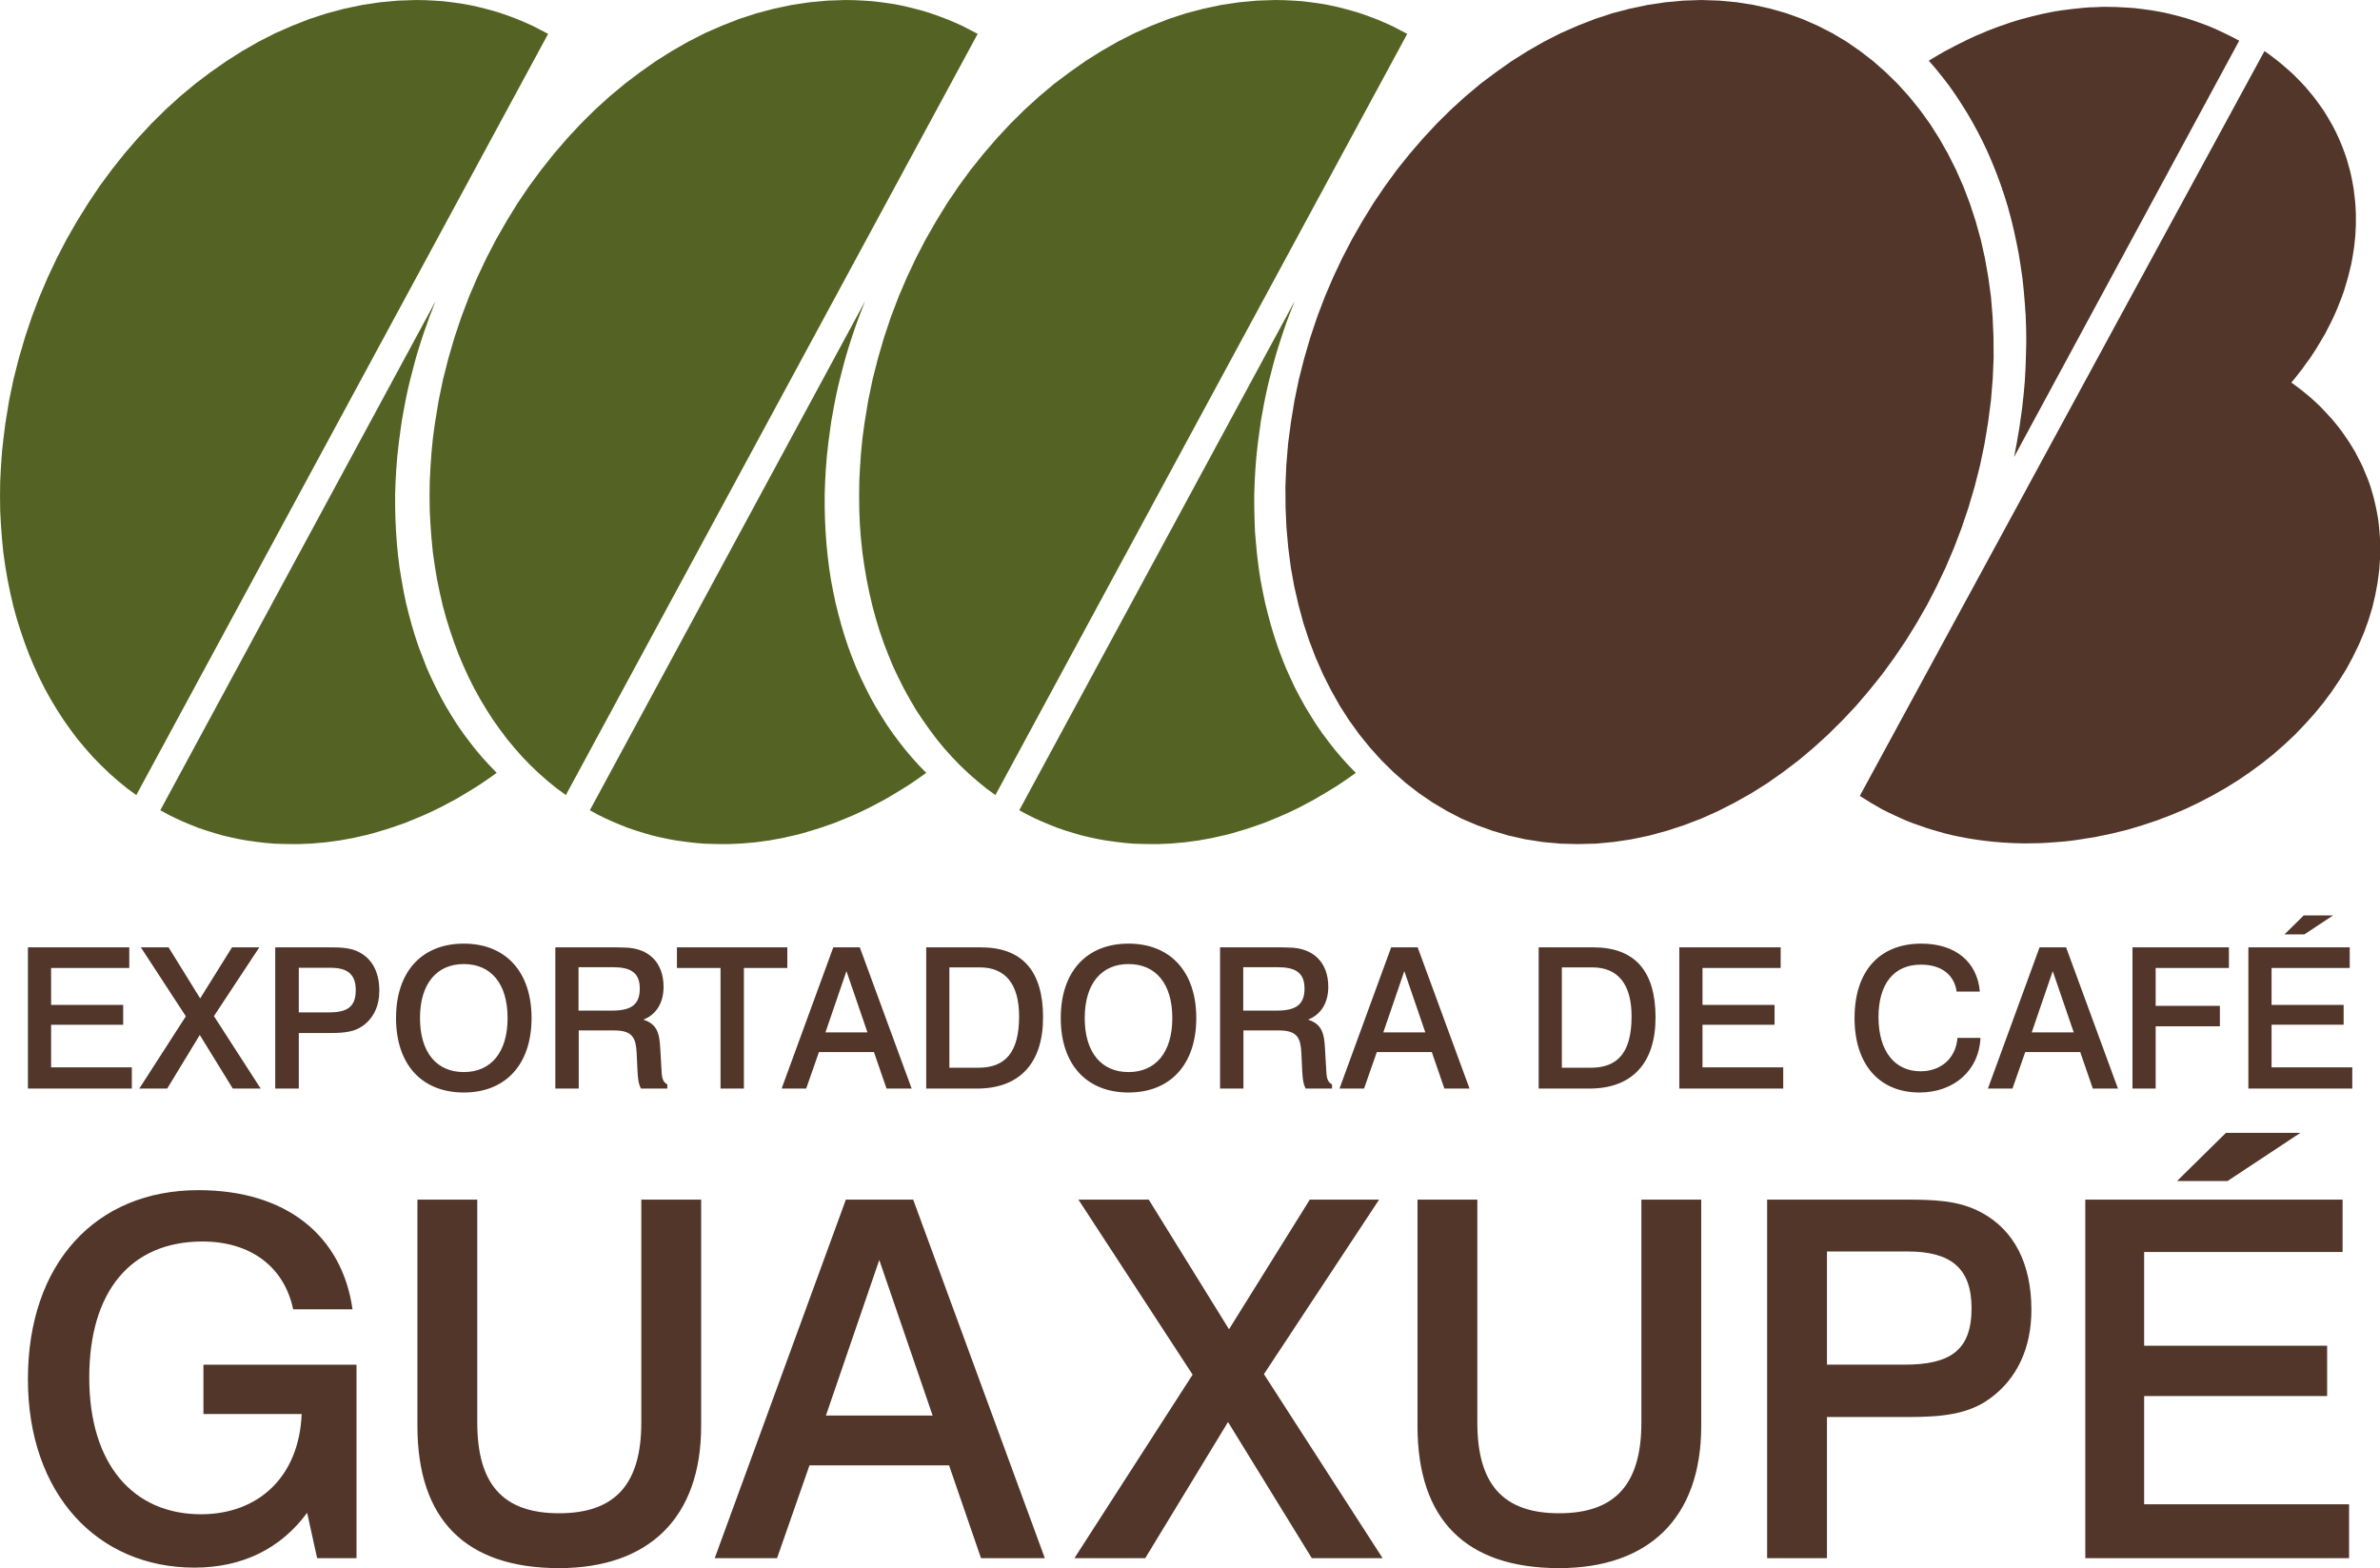
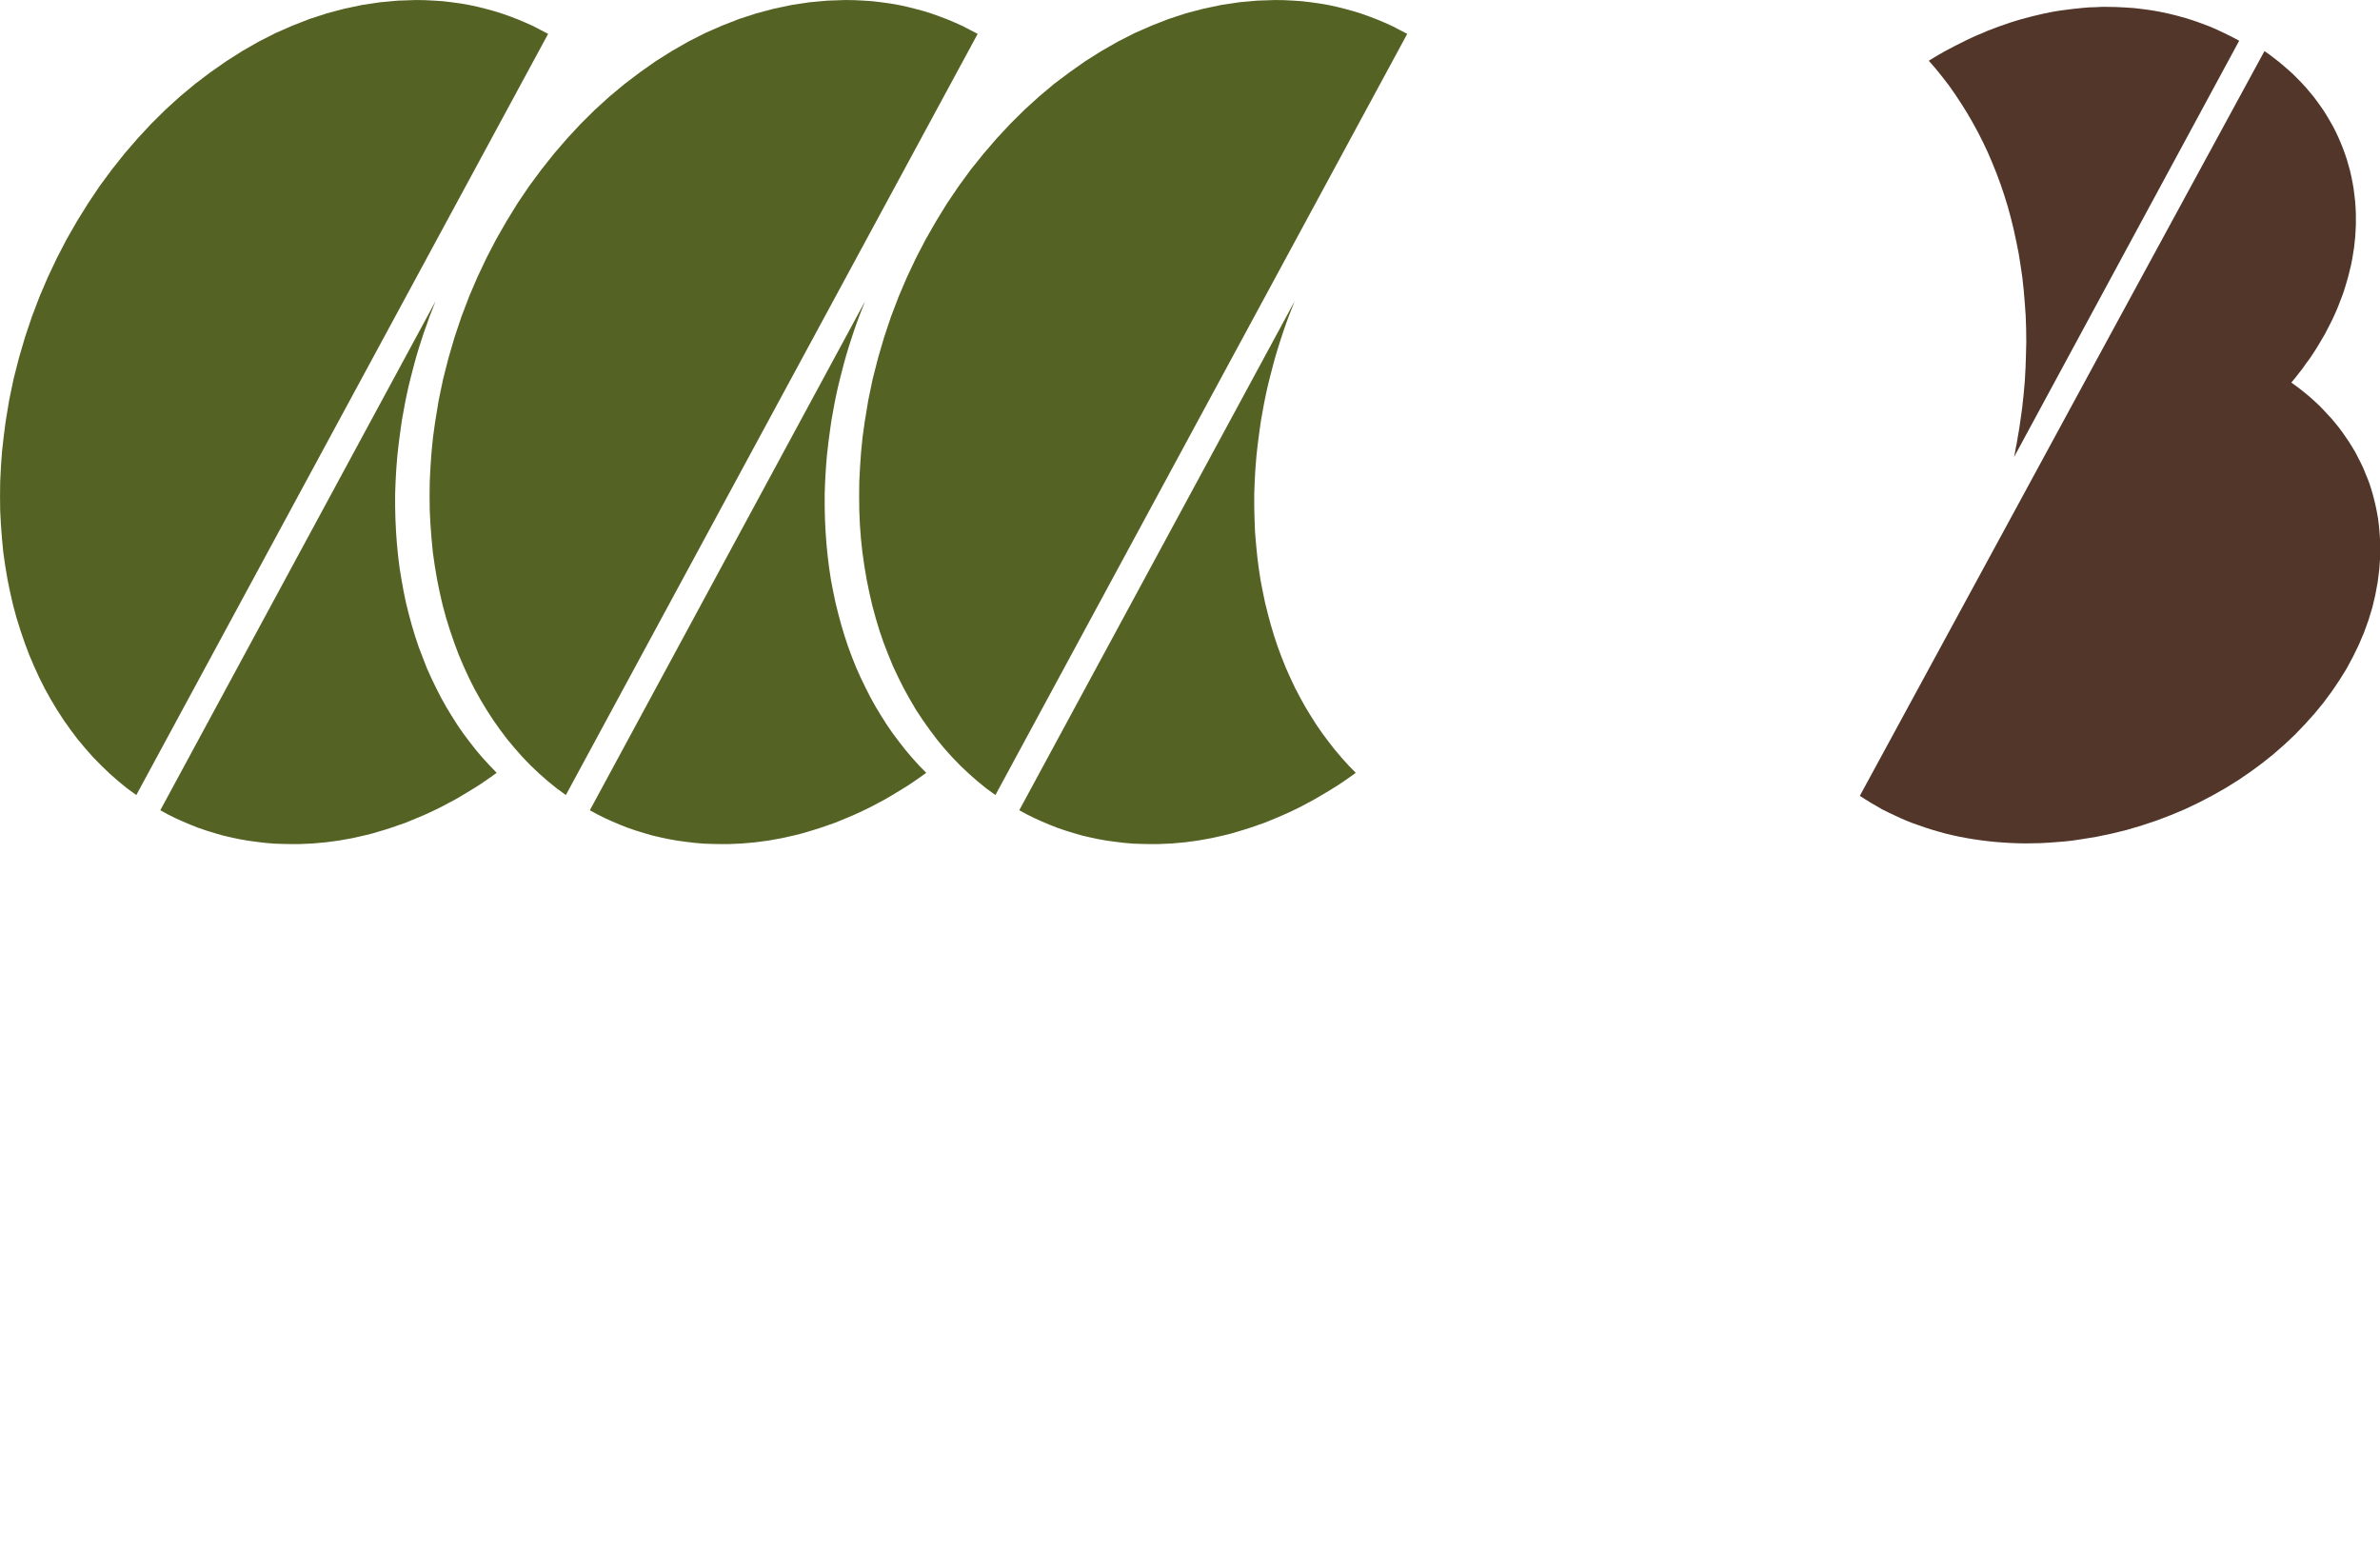
<svg xmlns="http://www.w3.org/2000/svg" xml:space="preserve" viewBox="0 0 1639.22 1079.922">
  <defs>
    <clipPath id="a" clipPathUnits="userSpaceOnUse">
-       <path d="M0 870.236h1218.896V0H0Z" />
-     </clipPath>
+       </clipPath>
  </defs>
  <g transform="matrix(0 2.787 2.787 0 -392.996 -250.982)">
-     <path fill="#513629" fill-rule="evenodd" d="m90.059 561.474.147 4.422.406 4.311.663 4.2.921 4.127 1.142 3.979 1.4 3.869 1.658 3.795 1.843 3.611 2.1 3.538 2.322 3.353 2.505 3.242 2.727 3.095 2.874 2.948 3.095 2.8 3.279 2.654 3.464 2.505 3.648 2.321 3.758 2.137 3.943 1.99 4.089 1.805 4.238 1.622 4.385 1.437 4.495 1.252 4.606 1.032 4.753.847 4.827.664 4.937.405 5.048.222 5.158.036 5.196-.221 5.305-.442 5.38-.701 5.343-.884 5.306-1.105 5.232-1.327 5.122-1.51 5.048-1.696 4.937-1.878 4.864-2.064 4.717-2.247 4.642-2.395 4.495-2.58 4.348-2.69 4.238-2.874 4.089-2.984 3.943-3.169 3.795-3.242 3.611-3.39 3.464-3.501 3.279-3.611 3.096-3.684 2.91-3.832 2.727-3.869 2.505-3.98 2.284-4.052 2.101-4.127 1.88-4.201 1.621-4.237 1.399-4.275 1.179-4.347.922-4.385.663-4.422.406-4.421.11-4.458-.11-4.423-.406-4.31-.663-4.201-.922-4.127-1.179-3.979-1.399-3.869-1.621-3.795-1.88-3.611-2.101-3.537-2.284-3.354-2.505-3.242-2.727-3.095-2.91-2.948-3.096-2.799-3.279-2.654-3.464-2.506-3.611-2.321-3.795-2.137-3.943-1.989-4.089-1.806-4.238-1.622-4.348-1.436-4.495-1.217-4.642-1.068-4.717-.847-4.864-.626-4.937-.443-5.048-.221-5.122-.037-5.232.221-5.306.443-5.343.7-5.38.884-5.305 1.105-5.196 1.327-5.158 1.511-5.048 1.695-4.937 1.878-4.827 2.064-4.753 2.248-4.606 2.394-4.495 2.58-4.385 2.69-4.238 2.874-4.089 2.985-3.943 3.168-3.758 3.242-3.648 3.39-3.464 3.501-3.279 3.611-3.095 3.685-2.874 3.832-2.727 3.869-2.505 3.979-2.322 4.053-2.1 4.127-1.843 4.201-1.658 4.237-1.4 4.274-1.142 4.348-.921 4.385-.663 4.421-.406 4.422z" />
    <path fill="#546223" fill-rule="evenodd" d="m281.035 263.754 1.032-1.437.995-1.437.995-1.474.921-1.474.921-1.51.884-1.474.884-1.511.811-1.548.811-1.511.773-1.547.737-1.547.701-1.548.663-1.584.663-1.584.627-1.548.552-1.621.553-1.585.516-1.584.478-1.622.479-1.621.406-1.621.369-1.621.368-1.622.295-1.658.295-1.621.221-1.658.22-1.658.148-1.658.148-1.622.073-1.658.074-1.695v-1.658l-.037-2.21-.073-2.248-.185-2.174-.258-2.174-.294-2.137-.369-2.137-.442-2.063-.479-2.064-.59-2.027-.626-2.026-.663-1.953-.774-1.952-.811-1.917-.848-1.879-.92-1.842-.995-1.806-125.794 68.019 1.879-.737 1.879-.737 1.916-.663 1.917-.7 1.915-.627 1.953-.626 1.953-.59 1.99-.552 1.99-.516 1.989-.516 1.99-.479 2.026-.442 2.027-.405 2.027-.369 2.063-.369 2.063-.294 3.28-.442 3.242-.368 3.206-.259 3.205-.184 3.169-.111h3.132l3.096.074 3.057.148 3.058.221 2.985.295 2.948.368 2.911.479 2.874.516 2.837.589 2.8.7 2.727.738 2.69.81 2.653.884 2.579.995 2.579.995 2.469 1.106 2.432 1.178 2.395 1.217 2.321 1.289 2.248 1.364 2.211 1.399 2.137 1.475 2.063 1.547 2.027 1.584 1.952 1.658 1.88 1.732zm0 106.154 1.032-1.436.995-1.437.995-1.475.921-1.473.921-1.511.884-1.474.884-1.511.811-1.547.811-1.511.773-1.547.737-1.548.701-1.547.663-1.585.663-1.584.627-1.584.552-1.585.553-1.584.516-1.622.478-1.584.479-1.621.406-1.621.369-1.621.368-1.622.295-1.658.295-1.621.221-1.658.22-1.658.148-1.658.148-1.658.073-1.658.074-1.658v-1.659l-.037-2.247-.073-2.212-.185-2.173-.258-2.174-.294-2.137-.369-2.137-.442-2.064-.479-2.063-.59-2.027-.626-2.026-.663-1.953-.774-1.953-.811-1.916-.848-1.879-.92-1.842-.995-1.807-125.794 68.02 1.879-.737 1.879-.737 1.916-.7 1.917-.664 1.915-.627 1.953-.626 1.953-.589 1.99-.553 1.99-.516 1.989-.515 1.99-.48 2.026-.441 2.027-.406 2.027-.368 2.063-.369 2.063-.295 3.28-.442 3.242-.368 3.206-.258 3.205-.184 3.169-.111h3.132l3.096.074 3.057.147 3.058.221 2.985.295 2.948.369 2.911.441 2.874.553 2.837.59 2.8.7 2.727.737 2.69.81 2.653.885 2.579.958 2.579 1.032 2.469 1.105 2.432 1.179 2.395 1.216 2.321 1.29 2.248 1.363 2.211 1.4 2.137 1.474 2.063 1.548 2.027 1.584 1.952 1.658 1.88 1.695zm0 106.156 1.032-1.437.995-1.437.995-1.474.921-1.474.921-1.51.884-1.511.884-1.511.811-1.511.811-1.511.773-1.547.737-1.548.701-1.584.663-1.547.663-1.585.627-1.584.552-1.585.553-1.584.516-1.621.478-1.585.479-1.621.406-1.622.369-1.621.368-1.658.295-1.621.295-1.658.221-1.622.22-1.658.148-1.658.148-1.658.073-1.658.074-1.658v-1.658l-.037-2.247-.073-2.212-.185-2.174-.258-2.173-.294-2.137-.369-2.137-.442-2.064-.479-2.063-.59-2.027-.626-2.026-.663-1.953-.774-1.953-.811-1.916-.848-1.879-.92-1.843-.995-1.842-125.794 68.056 1.879-.738 1.879-.736 1.916-.7 1.917-.663 1.915-.627 1.953-.626 1.953-.59 1.99-.553 1.99-.516 1.989-.515 1.99-.48 2.026-.441 2.027-.406 2.027-.368 2.063-.369 2.063-.294 3.28-.443 3.242-.368 3.206-.258 3.205-.184 3.169-.111h3.132l3.096.074 3.057.111 3.058.258 2.985.294 2.948.369 2.911.442 2.874.552 2.837.59 2.8.7 2.727.737 2.69.811 2.653.884 2.579.958 2.579 1.032 2.469 1.105 2.432 1.142 2.395 1.253 2.321 1.289 2.248 1.364 2.211 1.401 2.137 1.473 2.063 1.548 2.027 1.584 1.952 1.658 1.88 1.695zM90.059 243.82l.037 2.248.11 2.211.148 2.21.258 2.138.295 2.174.368 2.099.442 2.101.516 2.026.553 2.064.626 1.989.7 1.99.737 1.916.811 1.916.847 1.879.959 1.843.957 1.842 188.101-101.77-1.658-2.285-1.805-2.21-1.879-2.137-1.99-2.064-2.063-2.026-2.174-1.916-2.248-1.88-2.358-1.768-2.395-1.695-2.506-1.621-2.579-1.548-2.653-1.474-2.726-1.363-2.801-1.29-2.874-1.216-2.948-1.105-3.021-1.032-3.058-.957-3.132-.848-3.206-.737-3.242-.663-3.279-.553-3.353-.479-3.428-.331-3.426-.258-3.5-.185-3.575-.037-3.574.037-3.611.185-3.684.258-3.685.405-3.722.479-5.38.884-5.305 1.105-5.196 1.327-5.158 1.511-5.048 1.695-4.937 1.879-4.827 2.063-4.753 2.248-4.606 2.395-4.495 2.579-4.385 2.727-4.238 2.837-4.089 3.021-3.943 3.132-3.758 3.243-3.648 3.389-3.464 3.501-3.279 3.611-3.095 3.722-2.874 3.795-2.727 3.906-2.505 3.942-2.322 4.053-2.1 4.127-1.843 4.2-1.658 4.238-1.4 4.311-1.142 4.311-.921 4.384-.663 4.422-.406 4.422z" />
    <path fill="#546223" fill-rule="evenodd" d="m90.059 349.975.037 2.247.11 2.211.148 2.174.258 2.174.295 2.137.368 2.137.442 2.064.516 2.063.553 2.063.626 1.99.7 1.953.737 1.953.811 1.916.847 1.879.959 1.842.957 1.843 188.101-101.77-1.658-2.285-1.805-2.21-1.879-2.137-1.99-2.101-2.063-1.99-2.174-1.915-2.248-1.88-2.358-1.769-2.395-1.695-2.506-1.621-2.579-1.547-2.653-1.474-2.726-1.363-2.801-1.29-2.874-1.216-2.948-1.105-3.021-1.032-3.058-.958-3.132-.848-3.206-.737-3.242-.663-3.279-.552-3.353-.48-3.428-.331-3.426-.258-3.5-.184-3.575-.037-3.574.037-3.611.184-3.684.258-3.685.368-3.722.516-5.38.885-5.305 1.105-5.196 1.326-5.158 1.511-5.048 1.695-4.937 1.879-4.827 2.064-4.753 2.247-4.606 2.396-4.495 2.578-4.385 2.69-4.238 2.874-4.089 3.022-3.943 3.132-3.758 3.242-3.648 3.391-3.464 3.5-3.279 3.61-3.095 3.722-2.874 3.795-2.727 3.869-2.505 3.98-2.322 4.053-2.1 4.126-1.843 4.201-1.658 4.238-1.4 4.31-1.142 4.311-.921 4.385-.663 4.422-.406 4.421zm0 106.155.037 2.248.11 2.21.148 2.174.258 2.174.295 2.138.368 2.136.442 2.064.516 2.063.553 2.027.626 2.026.7 1.953.737 1.953.811 1.916.847 1.879.959 1.843.957 1.842 188.101-101.77-1.658-2.285-1.805-2.211-1.879-2.136-1.99-2.101-2.063-1.99-2.174-1.952-2.248-1.843-2.358-1.768-2.395-1.695-2.506-1.658-2.579-1.511-2.653-1.473-2.726-1.364-2.801-1.327-2.874-1.179-2.948-1.142-3.021-1.032-3.058-.921-3.132-.848-3.206-.736-3.242-.663-3.279-.553-3.353-.479-3.428-.368-3.426-.259-3.5-.147-3.575-.037-3.574.037-3.611.184-3.684.259-3.685.368-3.722.515-5.38.885-5.305 1.105-5.196 1.327-5.158 1.511-5.048 1.694-4.937 1.879-4.827 2.064-4.753 2.247-4.606 2.395-4.495 2.58-4.385 2.69-4.238 2.873-4.089 2.985-3.943 3.169-3.758 3.242-3.648 3.39-3.464 3.501-3.279 3.61-3.095 3.685-2.874 3.833-2.727 3.868-2.505 3.98-2.322 4.052-2.1 4.128-1.843 4.2-1.658 4.237-1.4 4.275-1.142 4.348-.921 4.384-.663 4.422-.406 4.422z" />
    <path fill="#513629" fill-rule="evenodd" d="m91.754 661.733.037 2.247.111 2.211.147 2.211.258 2.174.295 2.137.368 2.1.442 2.101.516 2.063.553 2.026.626 1.99.701 1.99.736 1.953.81 1.879.885 1.879.922 1.879.957 1.805 102.876-55.638-1.069.222-1.068.184-1.069.22-1.105.185-1.069.184-1.069.185-1.105.184-1.069.147-3.389.479-3.353.368-3.317.295-3.316.185-3.279.11-3.243.074-3.206-.037-3.205-.111-3.132-.221-3.095-.258-3.095-.331-3.022-.443-3.021-.478-2.947-.59-2.911-.626-2.874-.7-2.838-.774-2.763-.848-2.727-.921-2.689-.995-2.654-1.068-2.579-1.105-2.505-1.18-2.469-1.253-2.432-1.326-2.358-1.364-2.284-1.436-2.248-1.474-2.211-1.548-2.1-1.621-2.064-1.658-1.99-1.732-.773 1.29-.774 1.29-.737 1.289-.7 1.326-.7 1.327-.663 1.326-.664 1.327-.626 1.326-.626 1.363-.553 1.364-.589 1.327-.516 1.363-.516 1.363-.479 1.4-.479 1.363-.442 1.401-.405 1.363-.369 1.4-.369 1.4-.331 1.401-.332 1.399-.295 1.438-.258 1.4-.22 1.4-.185 1.437-.184 1.4-.147 1.437-.148 1.437-.11 1.437-.037 1.401-.074 1.436Zm80.454 1.087-69.529 37.804.884 1.254.921 1.215.921 1.179.995 1.179.995 1.142.995 1.106 1.069 1.068 1.068 1.032 1.068.995 1.143.959 1.142.957 1.179.885 1.179.847 1.216.847 1.253.774 1.253.737 1.289.737 1.29.663 1.327.627 1.363.589 1.364.553 1.399.515 1.401.48 1.436.405 1.438.406 1.473.331 1.474.295 1.511.258 1.511.184 1.547.184 1.547.11 1.548.074h2.8l1.401-.074 1.363-.073 1.401-.147 1.362-.147 1.401-.222 1.363-.221 1.363-.258 1.364-.331 1.363-.332 1.326-.368 1.364-.406 1.326-.405 1.326-.479 1.328-.516 1.326-.516 1.289-.553 1.29-.589 1.289-.627 1.29-.663 1.29-.663 1.253-.737 1.252-.737 1.217-.736 1.252-.811 1.216-.811 1.179-.884 1.216-.847 1.179-.922 1.179-.921 1.143-.958.884 1.216.921 1.216.921 1.142.958 1.142.995 1.106.995 1.068 1.068 1.032 1.069.995 1.069.994 1.105.922 1.142.921 1.179.884 1.179.811 1.179.81 1.254.775 1.215.736 1.29.663 1.289.664 1.29.626 1.363.553 1.326.553 1.364.516 1.401.441 1.399.406 1.438.368 1.437.331 1.473.296 1.474.257 1.51.185 1.511.147 1.511.111 1.548.074h3.243l3.168-.222 3.206-.405 3.169-.59 3.095-.736 3.131-.958 3.059-1.106 3.021-1.289 2.948-1.438 2.948-1.584 2.837-1.769 2.837-1.916 2.727-2.026 2.689-2.211 2.58-2.321 2.542-2.432 2.432-2.58 2.358-2.689 2.248-2.8 2.174-2.948 2.063-3.021 1.953-3.133 1.843-3.242 1.731-3.316 1.621-3.39 1.474-3.5 1.364-3.575 1.215-3.647 1.106-3.722.921-3.758.81-3.869.627-3.869.295-1.989.221-1.954.148-1.953.147-1.952.11-1.917.037-1.915.037-1.916-.037-1.88-.074-1.879-.11-1.842-.147-1.842-.185-1.805-.221-1.806-.258-1.769-.294-1.769-.332-1.731-.368-1.732-.406-1.695-.479-1.695-.479-1.658-.516-1.621-.553-1.585-.552-1.584-.626-1.585-.664-1.511-.7-1.509-.7-1.475-.737-1.474-.811-1.4-.81-1.4-.848-1.363-.847-1.327-69.787 37.915z" />
    <g clip-path="url(#a)">
      <path fill="#513629" d="M439.492 191.286v24.275c15.403-.616 24.767-10.597 24.767-24.891 0-16.512-12.075-27.602-33.763-27.602-21.441 0-33.64 10.35-33.64 27.971 0 11.953 6.284 20.209 16.758 22.427v14.664c-18.237-2.588-29.449-16.389-29.449-38.076 0-25.384 18.113-42.143 46.701-42.143 28.341 0 46.578 17.128 46.578 41.157 0 11.829-4.682 21.317-13.554 27.848l11.213 2.465v9.734h-47.811v-37.829Zm2.095 108.211c15.033 0 22.426-6.284 22.426-20.332 0-14.047-7.393-20.208-22.426-20.208h-55.081v-14.787h55.943c23.167 0 35.119 11.952 35.119 34.995 0 22.057-12.322 35.119-35.119 35.119h-55.943v-14.787Zm-1.726 45.624-38.445 13.185 38.445 13.185Zm-53.355 4.929 88.597-32.408v15.403l-22.919 8.01v34.502l22.919 7.887v15.772l-88.597-32.531Zm-0 131.776v-17.127l32.038-19.962-32.038-19.839v-17.375l43.251 28.218 45.346-29.204v17.498l-33.639 20.456 33.639 20.701v17.497l-45.469-29.327Zm55.081 64.82c15.033 0 22.426-6.285 22.426-20.333 0-14.047-7.393-20.209-22.426-20.209h-55.081v-14.786h55.943c23.167 0 35.119 11.953 35.119 34.995 0 22.057-12.322 35.119-35.119 35.119h-55.943v-14.786Zm-14.294 64.961v-19.101h-27.971v19.962c0 10.597 4.066 15.773 14.046 15.773 10.598 0 13.925-5.546 13.925-16.634m-37.583 19.099c-3.08-5.668-3.204-11.83-3.204-19.222v-33.764h88.598v14.786h-34.873v20.085c0 8.627-.738 15.033-4.682 20.332-4.805 6.531-12.322 10.106-21.811 10.106-11.459 0-19.715-4.314-24.028-12.323m-19.697 78.78v-18.388l11.897-12.076v12.474Zm91.782-38.596h-26.74v45.222h-12.445v-45.222h-23.166v49.042h-12.938v-63.584h88.597v65.186h-13.308ZM343.289 153.639v17.813h-4.902v-17.813h-9.125v19.318h-5.096v-25.045h34.898v25.676h-5.242v-19.949Zm-19.123 51.453v-6.747l12.619-7.863-12.619-7.814v-6.844l17.036 11.115 17.862-11.503v6.892l-13.25 8.057 13.25 8.154v6.893l-17.91-11.552zm16.066 17.283v-7.523h-11.018v7.863c0 4.174 1.601 6.213 5.533 6.213 4.174 0 5.485-2.184 5.485-6.553m-14.804 7.523c-1.214-2.232-1.262-4.659-1.262-7.571v-13.299h34.898v5.824h-13.735v7.911c0 3.398-.292 5.922-1.845 8.009-1.894 2.573-4.854 3.98-8.591 3.98-4.514 0-7.766-1.699-9.465-4.854m29.559 25.729c0-6.698-4.853-10.824-13.348-10.824-8.542 0-13.348 4.174-13.348 10.824 0 6.698 4.806 10.824 13.348 10.824 8.495 0 13.348-4.126 13.348-10.824m-31.743 0c0-10.338 6.892-16.745 18.395-16.745s18.395 6.407 18.395 16.745c0 10.338-6.94 16.745-18.395 16.745-11.455 0-18.395-6.407-18.395-16.745m16.551 36.651v-8.3h-10.727v8.446c0 4.368 1.262 6.698 5.291 6.698 4.077 0 5.436-2.281 5.436-6.844m14.221 12.183-4.999-.291c-3.786-.194-5.922-.874-6.99-4.175-1.212 3.155-4.125 5-8.105 5-6.067 0-9.708-3.737-9.708-9.853 0-.194-.048-.826-.048-1.845v-15.046h34.898v5.776h-14.367v8.785c0 4.611 1.942 5.339 5.582 5.533l4.174.194c1.844.097 3.349.194 4.611.874v6.504h-1.019c-.728-1.31-1.99-1.359-4.029-1.456m-29.85 31.117v-27.278h5.096v10.775h29.802v5.776h-29.802v10.727Zm21.017 9.42-15.144 5.194 15.144 5.193Zm-21.017 1.941 34.898-12.765v6.067l-9.028 3.155v13.591l9.028 3.106v6.213l-34.898-12.814Zm29.753 35.825v-7.135h-24.803v7.523c0 6.359 4.175 9.708 12.086 9.708 8.688 0 12.717-3.204 12.717-10.096m-29.753.631v-13.493h34.898v12.522c0 10.63-6.359 16.357-17.57 16.357-11.504 0-17.328-5.145-17.328-15.386m30.821 36.505c0-6.698-4.853-10.824-13.348-10.824-8.542 0-13.348 4.174-13.348 10.824 0 6.698 4.806 10.824 13.348 10.824 8.495 0 13.348-4.126 13.348-10.824m-31.743 0c0-10.338 6.892-16.746 18.395-16.746s18.395 6.408 18.395 16.746c0 10.338-6.94 16.745-18.395 16.745-11.455 0-18.395-6.407-18.395-16.745m16.551 36.65v-8.299h-10.727v8.445c0 4.368 1.262 6.698 5.291 6.698 4.077 0 5.436-2.282 5.436-6.844m14.221 12.183-4.999-.291c-3.786-.195-5.922-.874-6.99-4.174-1.212 3.154-4.125 4.999-8.105 4.999-6.067 0-9.708-3.738-9.708-9.853 0-.195-.048-.826-.048-1.844v-15.047h34.898v5.776h-14.367v8.784c0 4.612 1.942 5.34 5.582 5.534l4.174.194c1.844.097 3.349.195 4.611.874v6.504h-1.019c-.728-1.311-1.99-1.359-4.029-1.456m-8.833 14.129-15.144 5.193 15.144 5.194Zm-21.017 1.942 34.898-12.766v6.067l-9.028 3.156v13.589l9.028 3.107v6.213l-34.898-12.814Zm29.753 49.32v-7.135h-24.803v7.523c0 6.358 4.175 9.708 12.086 9.708 8.688 0 12.717-3.204 12.717-10.096m-29.753.631v-13.493h34.898v12.521c0 10.631-6.359 16.358-17.57 16.358-11.504 0-17.328-5.145-17.328-15.386m19.123 26.991v17.812h-4.902v-17.812h-9.125v19.317h-5.096v-25.044h34.898v25.675h-5.242v-19.948Zm11.504 53.882c0-6.358-4.951-10.387-13.397-10.387-8.202 0-12.959 3.786-12.959 10.484 0 5 2.427 8.202 6.649 8.834v5.727c-7.28-.631-11.842-5.97-11.842-14.464 0-10.338 6.795-16.502 18.395-16.502 11.455 0 18.395 6.115 18.395 16.066 0 8.591-5.582 14.754-13.493 15.046v-5.679c5-.389 8.252-4.028 8.252-9.125m-9.611 27.477-15.144 5.193 15.144 5.194Zm-21.017 1.942 34.898-12.766v6.067l-9.028 3.155v13.59l9.028 3.107v6.213l-34.898-12.814Zm34.898 22.961v5.728h-15.386v15.871h-5.049v-15.871h-9.367v18.103h-5.096v-23.831Zm-5.242 34.369h-10.533v17.812h-4.901v-17.812h-9.126v19.317h-5.096v-25.044h34.898v25.675h-5.242ZM316.271 717.58v-7.244l4.687-4.757v4.914z" />
    </g>
  </g>
</svg>